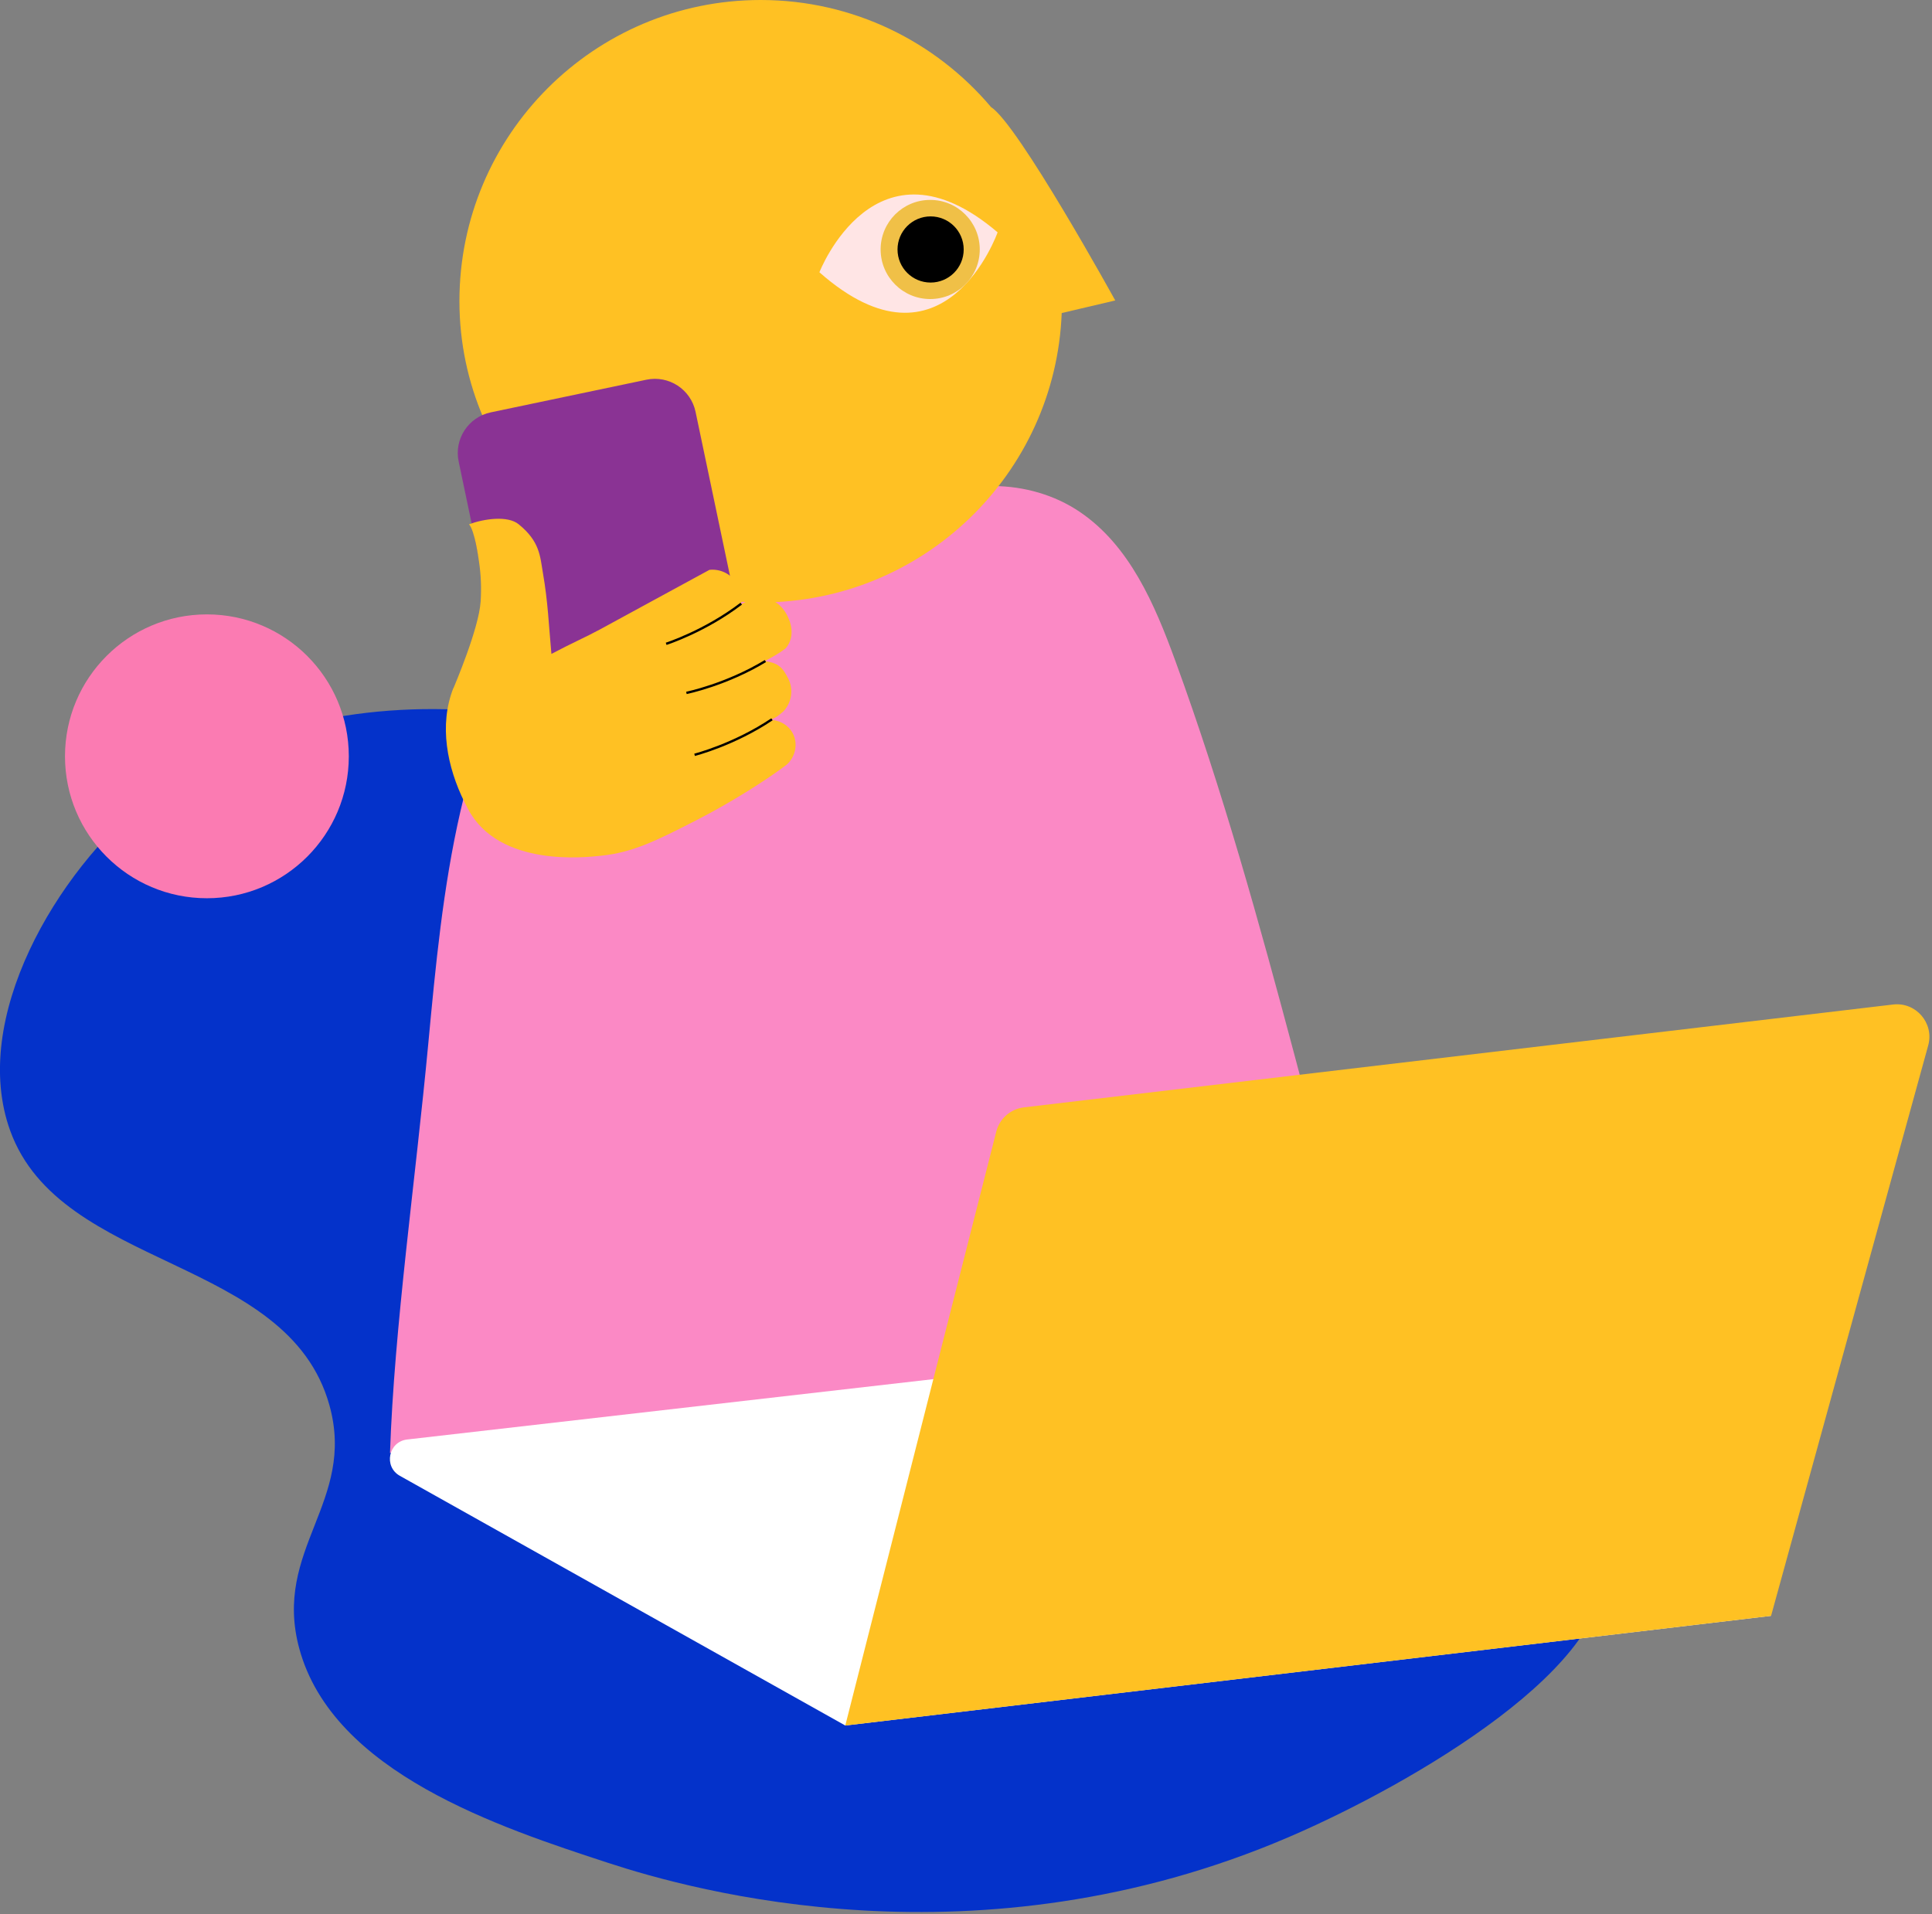
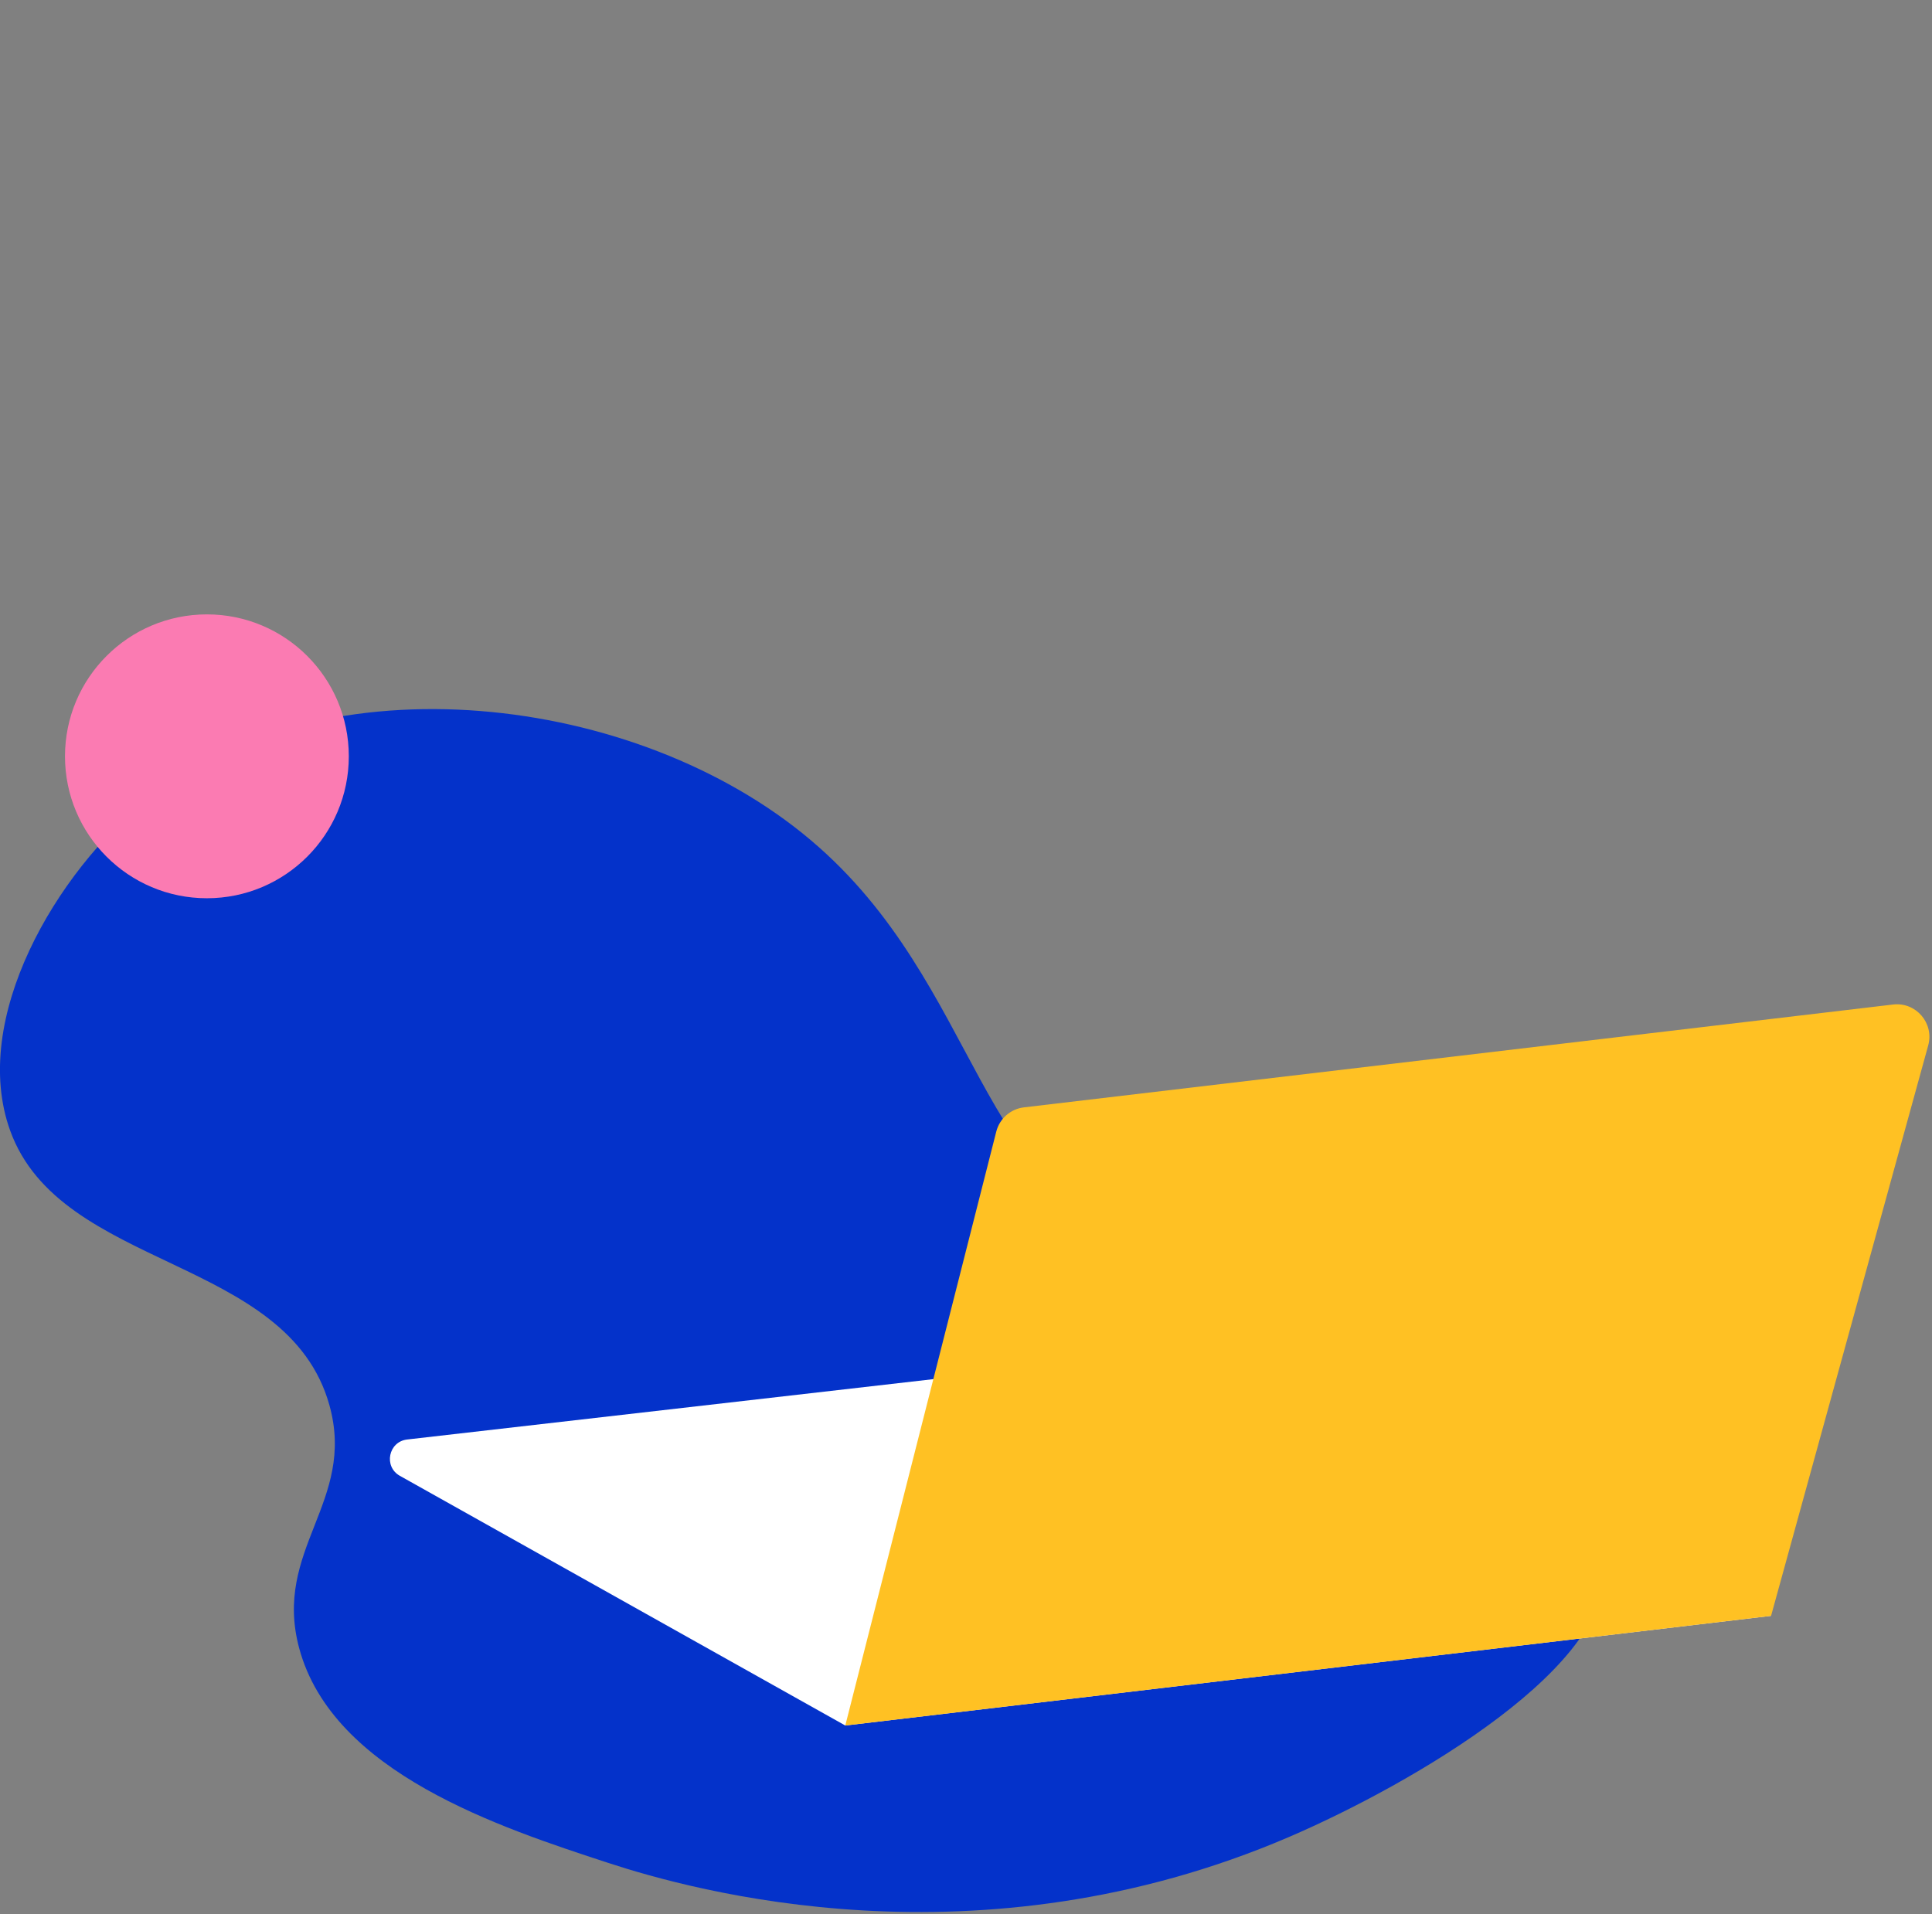
<svg xmlns="http://www.w3.org/2000/svg" width="327" height="324" viewBox="0 0 327 324" fill="none">
  <rect x="0" y="0" width="327" height="324" fill="#808080" stroke="none" />
-   <path d="M137.229 142.218C166.247 166.728 165.387 203.115 194.959 209.735C208.245 212.708 225.382 209.155 227.068 214.821C228.457 219.481 217.274 224.38 218.943 230.139C220.698 236.205 231.284 235.208 245.057 241.478C247.68 242.679 269.092 252.434 271.247 264.498C274.288 281.477 239.009 302 218.151 310.963C165.438 333.599 117.188 320.002 102.973 315.35C84.593 309.335 56.358 300.109 50.652 279.049C46.104 262.24 60.327 254.257 55.754 237.857C48.701 212.572 10.272 215.059 1.721 191.384C-5.093 172.539 9.412 147.645 25.126 135.096C54.953 111.284 107.64 117.222 137.229 142.218Z" fill="#0432CA" />
+   <path d="M137.229 142.218C166.247 166.728 165.387 203.115 194.959 209.735C208.245 212.708 225.382 209.155 227.068 214.821C220.698 236.205 231.284 235.208 245.057 241.478C247.68 242.679 269.092 252.434 271.247 264.498C274.288 281.477 239.009 302 218.151 310.963C165.438 333.599 117.188 320.002 102.973 315.35C84.593 309.335 56.358 300.109 50.652 279.049C46.104 262.24 60.327 254.257 55.754 237.857C48.701 212.572 10.272 215.059 1.721 191.384C-5.093 172.539 9.412 147.645 25.126 135.096C54.953 111.284 107.64 117.222 137.229 142.218Z" fill="#0432CA" />
  <path d="M35.019 152.05C48.283 152.05 59.037 141.293 59.037 128.025C59.037 114.756 48.283 104 35.019 104C21.753 104 11 114.756 11 128.025C11 141.293 21.753 152.05 35.019 152.05Z" fill="#FB7BB2" />
  <g clip-path="url(#clip0_0_1)">
    <path d="M238.07 245.95C223.65 201.32 215 155.85 198.9 111.78C195.43 102.28 191.19 92.34 182.73 86.63C174.22 80.89 162.15 80.82 153.57 86.46C145.14 92 133.14 90.81 123.19 92.68C113.24 94.55 103.18 97.62 95.46 104.07C85.6 112.29 80.77 124.93 77.93 137.33C74.97 150.24 73.73 163.47 72.49 176.65C70.33 199.74 66.73 224.59 66.01 245.95C66.01 245.95 238.1 245.93 238.08 245.95H238.07Z" fill="#FB89C5" />
    <path d="M188.76 50.86L179.7 52.99C178.65 80.22 156.24 101.98 128.75 101.98C101.26 101.98 77.76 79.15 77.76 50.99C77.76 22.83 100.59 0 128.75 0C144.39 0 158.39 7.05 167.75 18.14C172.32 21.03 188.76 50.86 188.76 50.86Z" fill="#FFC123" />
    <path d="M138.69 46.09C138.69 46.09 148.15 21.68 168.85 39.33C168.85 39.33 159.87 64.78 138.69 46.09Z" fill="#FFE5E5" />
    <path d="M157.44 50.62C162.074 50.62 165.83 46.864 165.83 42.23C165.83 37.596 162.074 33.84 157.44 33.84C152.806 33.84 149.05 37.596 149.05 42.23C149.05 46.864 152.806 50.62 157.44 50.62Z" fill="#F0C047" />
    <path d="M157.51 47.83C160.603 47.83 163.11 45.323 163.11 42.23C163.11 39.137 160.603 36.63 157.51 36.63C154.417 36.63 151.91 39.137 151.91 42.23C151.91 45.323 154.417 47.83 157.51 47.83Z" fill="black" />
    <path d="M109.403 64.277L83.067 69.803C79.267 70.6 76.833 74.327 77.63 78.127L87.945 127.286C88.742 131.086 92.469 133.52 96.268 132.723L122.605 127.197C126.405 126.399 128.839 122.673 128.042 118.873L117.727 69.713C116.929 65.914 113.203 63.48 109.403 64.277Z" fill="#8A3394" />
-     <path d="M76.76 116.48C76.98 115.91 81.04 106.44 81.35 101.84C81.5 99.57 81.41 97.29 81.07 95.05C80.97 94.37 80.33 89.75 79.38 88.75C81.96 87.8 85.93 87.24 87.78 88.74C91.39 91.66 91.41 94.18 91.89 96.98C92.76 102.01 92.86 105.6 93.33 110.69C96.96 108.77 99.15 107.85 101.58 106.53C104.38 105.01 107.17 103.48 109.97 101.96C115.56 98.91 114.48 99.51 120.08 96.46C121.81 96.28 123.5 97.04 124.49 98.45C125.95 100.54 125.44 102.16 125.37 102.31C126.42 101.74 127.25 101.5 128.13 101.3C130.45 100.92 132.32 102.28 133.31 104.32C134.19 106.14 134.32 108.17 132.97 109.76C131.63 110.75 130.98 111.07 129.44 111.91C131.76 112.21 132.48 113.02 133.42 114.88C134.33 116.7 134.01 118.92 132.6 120.41C131.71 121.18 131.33 121.52 130.3 121.86C131.96 121.86 133.47 122.76 134.2 124.17C135.07 125.86 134.68 128 133.21 129.39C130.09 131.79 123.97 135.72 117.87 138.84C111.24 142.23 107.14 144.33 101.57 144.87C99.24 145.1 84.48 146.88 79.22 136.95C79.01 136.56 78.81 136.17 78.61 135.77C75.68 129.85 74.26 122.73 76.74 116.46L76.76 116.48Z" fill="#FFC123" />
    <path d="M112.75 108.98C112.75 108.98 119.29 106.89 125.46 102.18" stroke="black" stroke-width="0.4" stroke-miterlimit="10" />
    <path d="M116.18 117.29C116.18 117.29 122.91 115.92 129.55 111.9" stroke="black" stroke-width="0.4" stroke-miterlimit="10" />
    <path d="M117.56 127.77C117.56 127.77 124.22 126.08 130.66 121.76" stroke="black" stroke-width="0.4" stroke-miterlimit="10" />
  </g>
  <path d="M299.76 273.53L209.35 227.56L68.92 243.67C65.74 244.03 64.89 248.26 67.68 249.82L143.06 292.08L299.75 273.52L299.76 273.53Z" fill="white" />
  <path d="M143.07 292.08L168.62 191.56C169.18 189.35 171.04 187.72 173.3 187.45L320.41 170.04C324.29 169.58 327.39 173.2 326.36 176.96L299.76 273.53L143.07 292.09V292.08Z" fill="#FFC123" />
  <defs>
    <clipPath id="clip0_0_1">
-       <rect width="172.72" height="245.95" fill="white" transform="translate(66)" />
-     </clipPath>
+       </clipPath>
  </defs>
</svg>